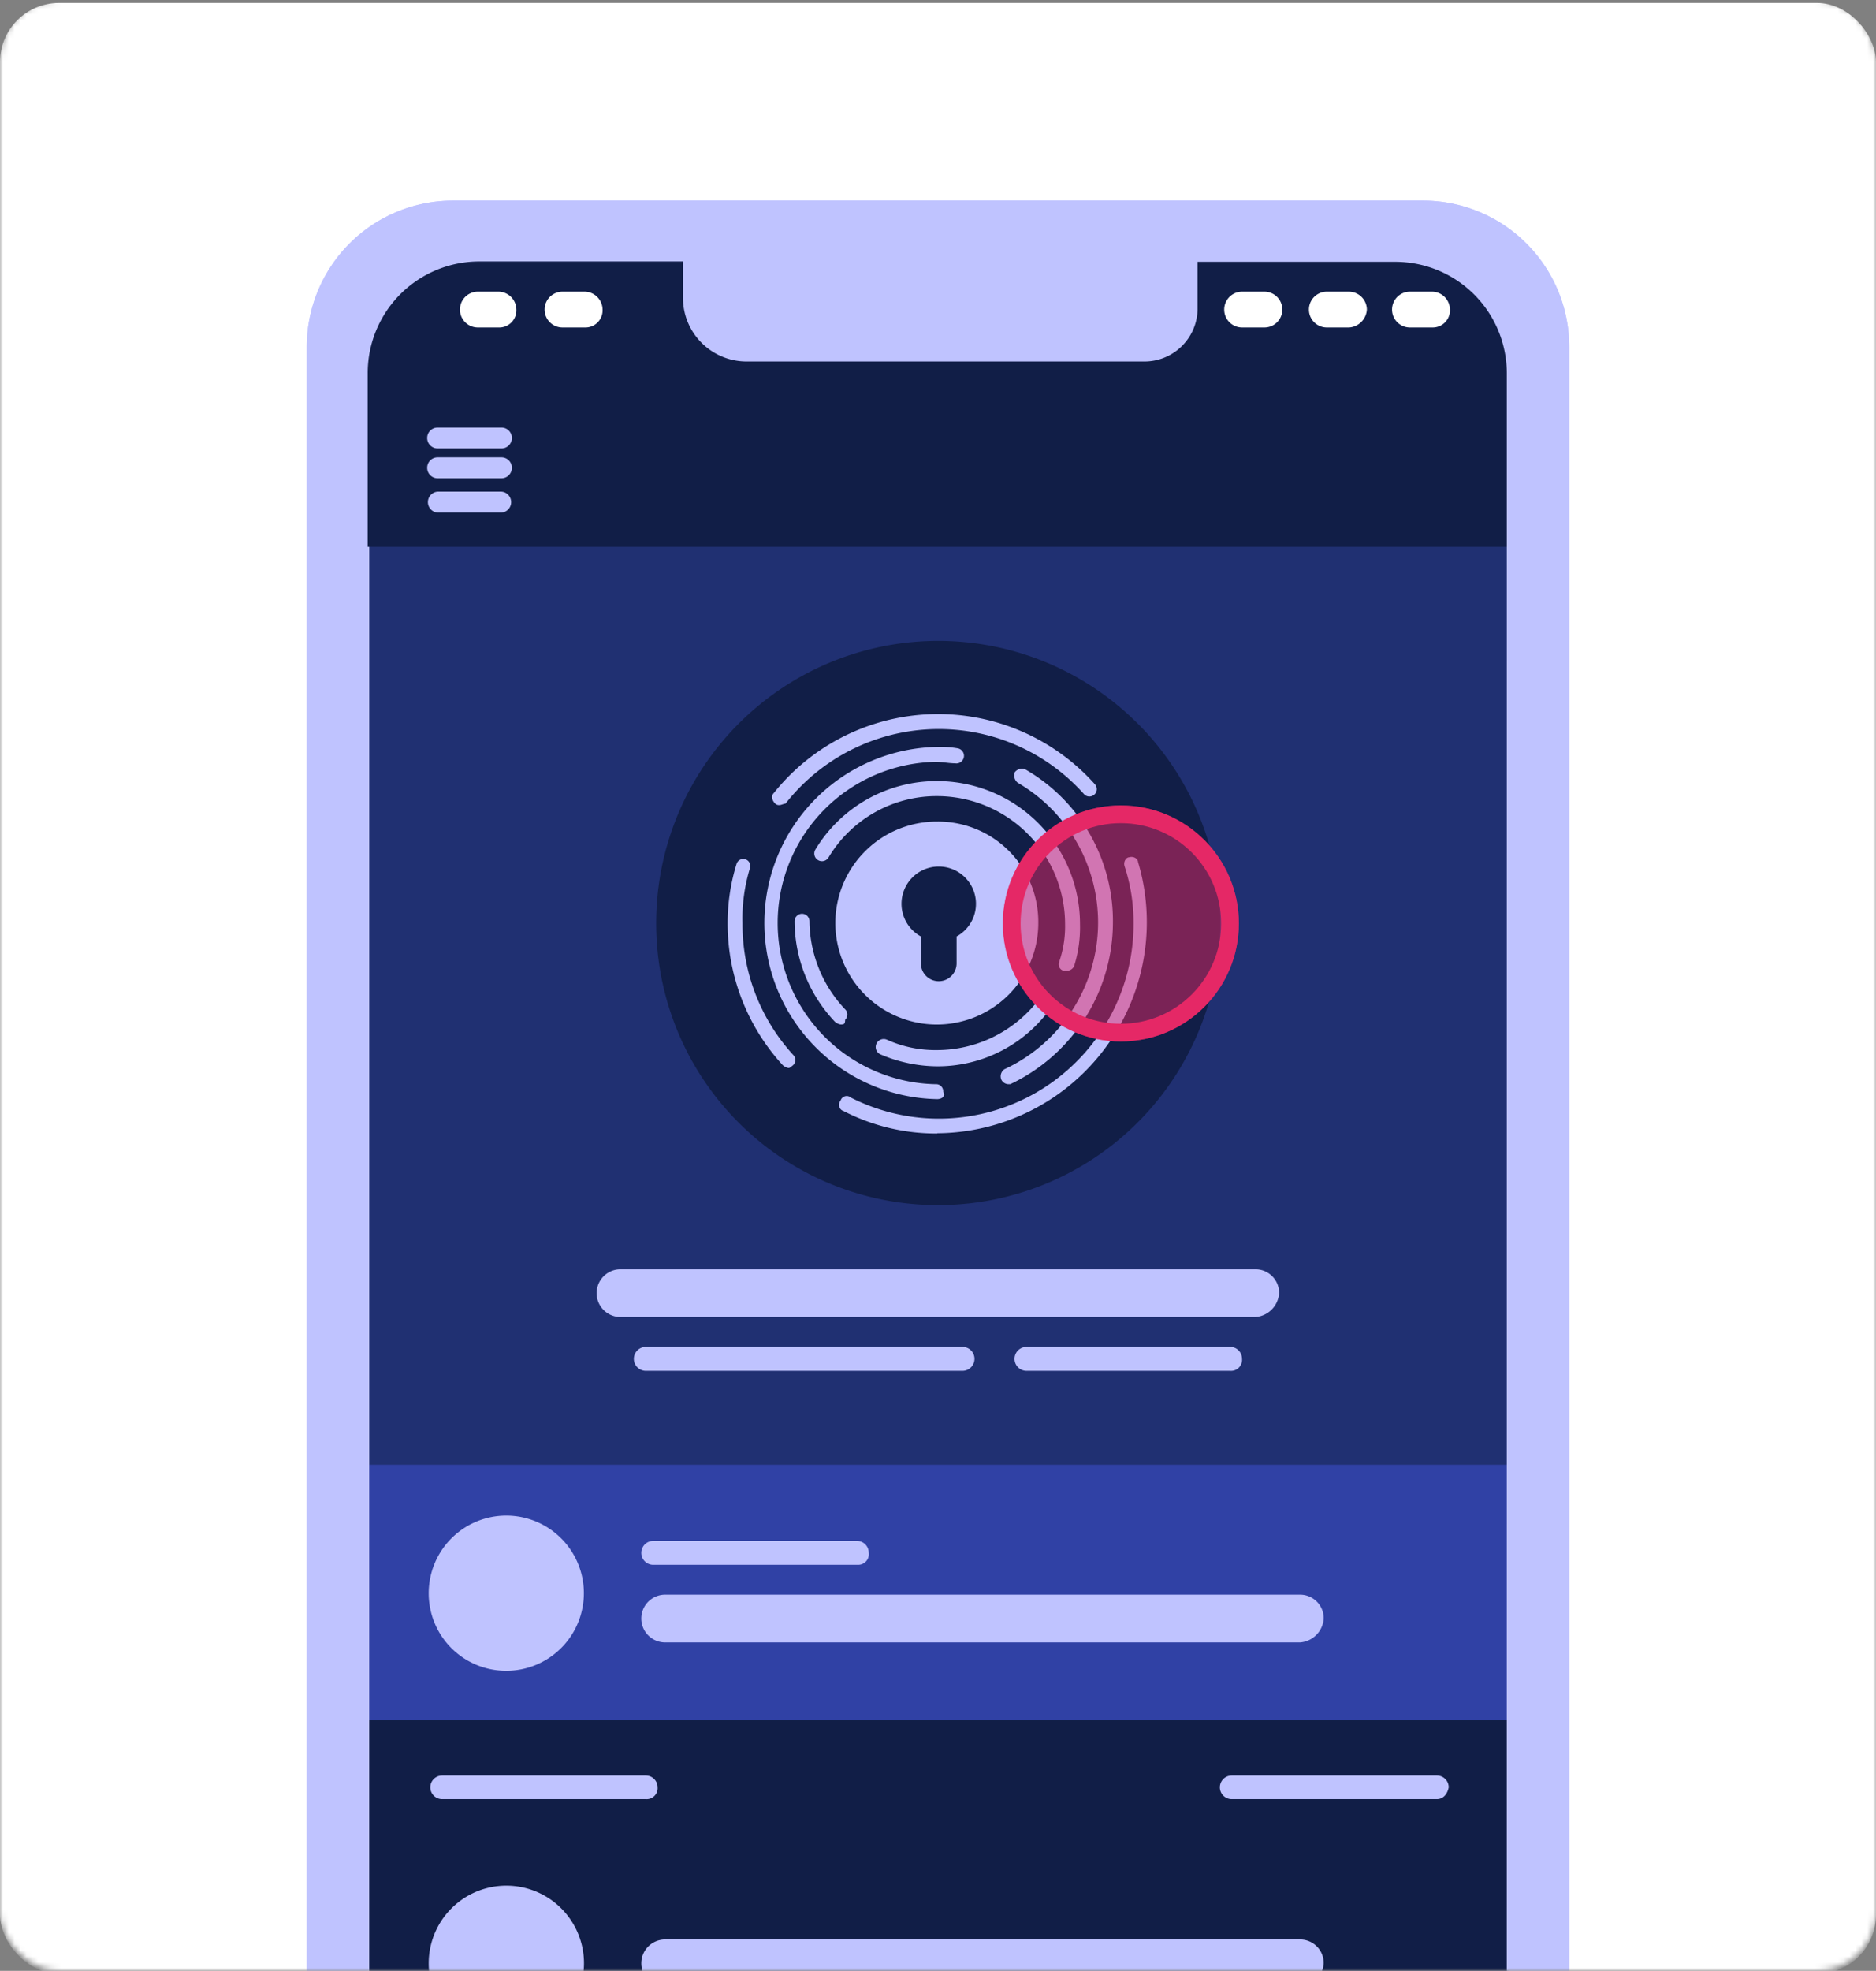
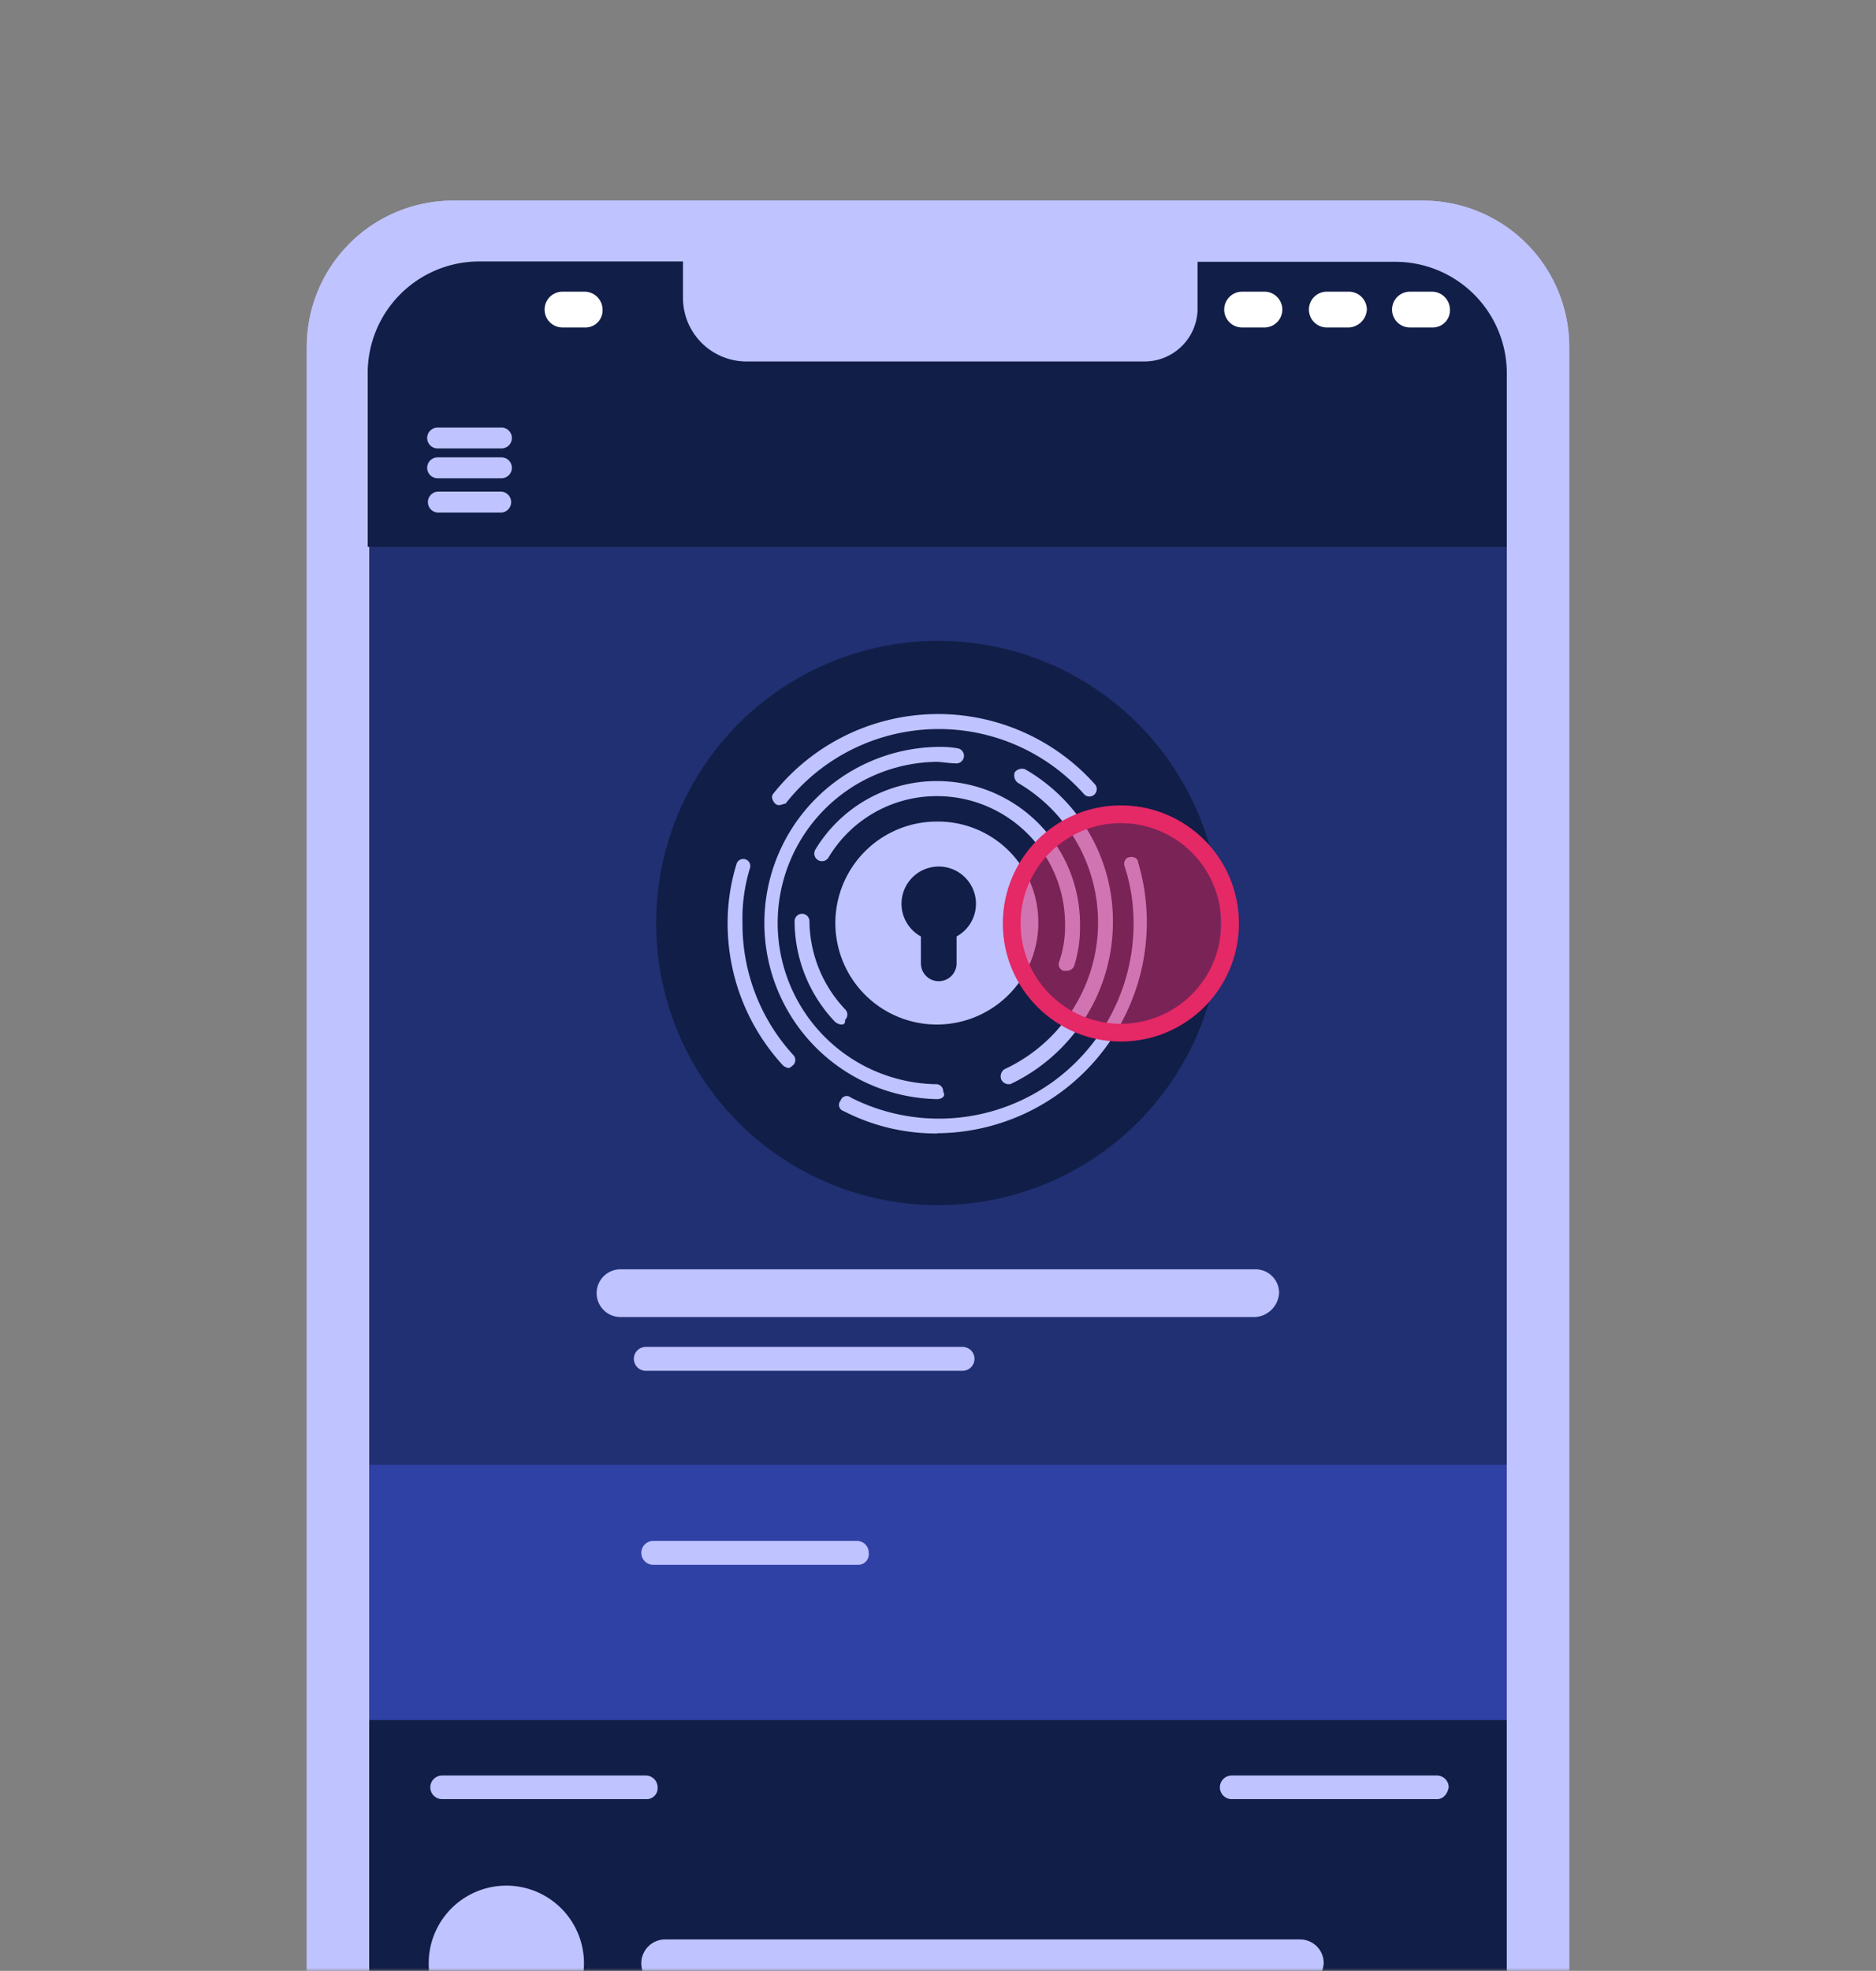
<svg xmlns="http://www.w3.org/2000/svg" viewBox="0 0 318 334">
  <rect x="0" y="0" width="318" height="334" fill="#808080" stroke="none" />
  <defs>
    <mask id="a" x="0" y="0" width="318" height="442" maskUnits="userSpaceOnUse">
      <rect width="318" height="334" rx="10" style="fill:#fff" />
    </mask>
  </defs>
  <g style="mask:url(#a)">
-     <rect y="0.5" width="318" height="334" rx="10" style="fill:#fff" />
    <path d="M81.24,442H236.76A29.31,29.31,0,0,0,266,412.66V58.79A24.79,24.79,0,0,0,241.3,34H76.7A24.79,24.79,0,0,0,52,58.79V412.66A29.31,29.31,0,0,0,81.24,442Z" style="fill:#bfc3ff" />
    <path d="M62.59,63.34V404.06a27.59,27.59,0,0,0,27.47,27.57H228.19a27.59,27.59,0,0,0,27.48-27.57V63.34a18.91,18.91,0,0,0-18.91-19H203v8.1a9.06,9.06,0,0,1-9.08,9.1h-67A10.94,10.94,0,0,1,116,50.69V44.37H81.49A18.75,18.75,0,0,0,62.59,63.34Z" style="fill:#203072" />
    <path d="M255.67,248.24H62.59v43.51H255.67Z" style="fill:#3041a5" />
    <path d="M256.67,40.83H61.07V92.68h195.6Z" style="fill:#111e47" />
    <path d="M255.67,291.5H62.59V431.63H255.67Z" style="fill:#111e47" />
    <path d="M158.87,204.23a47.81,47.81,0,1,0-47.64-47.8A47.72,47.72,0,0,0,158.87,204.23Z" style="fill:#111e47" />
    <path d="M133.67,181a1.89,1.89,0,0,1-1-.5,35.49,35.49,0,0,1-9.33-24,33.84,33.84,0,0,1,1.52-10.12,1.19,1.19,0,1,1,2.26.76,29.18,29.18,0,0,0-1.26,9.36,32.78,32.78,0,0,0,8.57,22.25,1.23,1.23,0,0,1,0,1.78C134.17,180.71,133.92,181,133.67,181Z" style="fill:#bfc3ff" />
    <path d="M158.87,192.09a34.22,34.22,0,0,1-15.88-3.8,1.09,1.09,0,0,1-.5-1.77,1.08,1.08,0,0,1,1.76-.5,33,33,0,0,0,47.9-29.6,30.68,30.68,0,0,0-1.52-9.61c-.25-.76.26-1.52.76-1.52.76-.25,1.51.26,1.51.76a35.76,35.76,0,0,1-34,46Z" style="fill:#bfc3ff" />
    <path d="M132.16,136.44a.93.93,0,0,1-.76-.25c-.5-.51-.76-1.26-.25-1.77a35.65,35.65,0,0,1,54.44-1.52,1.25,1.25,0,0,1-1.76,1.77,33,33,0,0,0-50.67,1.52C132.91,136.19,132.41,136.44,132.16,136.44Z" style="fill:#bfc3ff" />
    <path d="M158.87,186.27a29.85,29.85,0,0,1,0-59.69,16.79,16.79,0,0,1,3.53.25,1.29,1.29,0,0,1-.5,2.53c-1,0-2.27-.25-3.28-.25a27.32,27.32,0,0,0,0,54.63,1.19,1.19,0,0,1,1.26,1.27C160.38,185.77,159.63,186.27,158.87,186.27Z" style="fill:#bfc3ff" />
    <path d="M171,183.74a1.38,1.38,0,0,1-1.26-.76,1.46,1.46,0,0,1,.51-1.77,27.41,27.41,0,0,0,2.26-48.56,1.58,1.58,0,0,1-.5-1.77,1.55,1.55,0,0,1,1.76-.51,29.67,29.67,0,0,1,14.88,26.06,30.39,30.39,0,0,1-17.4,27.31Z" style="fill:#bfc3ff" />
    <path d="M142.49,173.62a1.92,1.92,0,0,1-1-.5,24.86,24.86,0,0,1-6.8-17,1.26,1.26,0,0,1,2.52,0,22,22,0,0,0,6.05,14.93,1.23,1.23,0,0,1,0,1.77C143.25,173.62,143,173.62,142.49,173.62Z" style="fill:#bfc3ff" />
-     <path d="M158.87,180.71a24.89,24.89,0,0,1-9.57-2,1.36,1.36,0,0,1,1-2.53,20,20,0,0,0,8.57,1.78,21.75,21.75,0,0,0,16.64-7.85,1.26,1.26,0,0,1,2,1.52A23.51,23.51,0,0,1,158.87,180.71Z" style="fill:#bfc3ff" />
+     <path d="M158.87,180.71A23.51,23.51,0,0,1,158.87,180.71Z" style="fill:#bfc3ff" />
    <path d="M180.8,164.52h-.5a1.13,1.13,0,0,1-.76-1.52,18.33,18.33,0,0,0,1-6.32,21.72,21.72,0,0,0-21.68-21.76,21.35,21.35,0,0,0-18.4,10.37A1.3,1.3,0,1,1,138.2,144a24,24,0,0,1,20.67-11.63,24.24,24.24,0,0,1,24.2,24.28,21.79,21.79,0,0,1-1,7.08A1.37,1.37,0,0,1,180.8,164.52Z" style="fill:#bfc3ff" />
    <path d="M158.87,139.23A17.2,17.2,0,1,0,176,156.43,17,17,0,0,0,158.87,139.23Zm3.28,19.47v4.56a3,3,0,1,1-6.05,0V158.7a6.31,6.31,0,1,1,6.05,0Z" style="fill:#bfc3ff" />
    <path d="M212.82,223.2H105.18a4,4,0,0,1,0-8.09H212.82a4,4,0,0,1,4,4A4.34,4.34,0,0,1,212.82,223.2Z" style="fill:#bfc3ff" />
    <path d="M163.16,232.31H109.47a2,2,0,0,1,0-4.05h53.69a2,2,0,0,1,0,4.05Z" style="fill:#bfc3ff" />
-     <path d="M208.53,232.31H174a2,2,0,0,1,0-4.05h34.53a2,2,0,0,1,2,2A1.86,1.86,0,0,1,208.53,232.31Z" style="fill:#bfc3ff" />
-     <path d="M85.78,283.15A13.15,13.15,0,1,0,72.67,270,13.12,13.12,0,0,0,85.78,283.15Z" style="fill:#bfc3ff" />
    <path d="M85.78,345.88a13.16,13.16,0,1,0-13.11-13.15A13.12,13.12,0,0,0,85.78,345.88Z" style="fill:#bfc3ff" />
    <path d="M220.38,336.77H112.75a4,4,0,0,1,0-8.09H220.38a4,4,0,0,1,4,4.05A4.34,4.34,0,0,1,220.38,336.77Z" style="fill:#bfc3ff" />
-     <path d="M220.38,278.34H112.75a4,4,0,0,1,0-8.09H220.38a4,4,0,0,1,4,4.05A4.34,4.34,0,0,1,220.38,278.34Z" style="fill:#bfc3ff" />
    <path d="M145.51,265.19H110.73a2,2,0,0,1,0-4.05h34.53a2,2,0,0,1,2,2A1.8,1.8,0,0,1,145.51,265.19Z" style="fill:#bfc3ff" />
    <path d="M109.47,304.9H74.94a2,2,0,0,1,0-4h34.53a2,2,0,0,1,2,2A1.86,1.86,0,0,1,109.47,304.9Z" style="fill:#bfc3ff" />
    <path d="M243.57,304.9H208.78a2,2,0,0,1,0-4h34.79a2,2,0,0,1,2,2C245.33,304.14,244.57,304.9,243.57,304.9Z" style="fill:#bfc3ff" />
-     <path d="M84.52,55.5H81a3,3,0,0,1,0-6.07h3.53a3.07,3.07,0,0,1,3,3A2.91,2.91,0,0,1,84.52,55.5Z" style="fill:#fff" />
    <path d="M99.14,55.5H95.35a3,3,0,0,1,0-6.07h3.79a3.07,3.07,0,0,1,3,3A2.91,2.91,0,0,1,99.14,55.5Z" style="fill:#fff" />
    <path d="M228.7,55.5h-3.79a3,3,0,0,1,0-6.07h3.79a3.07,3.07,0,0,1,3,3A3.24,3.24,0,0,1,228.7,55.5Z" style="fill:#fff" />
    <path d="M242.81,55.5H239a3,3,0,0,1,0-6.07h3.78a3.07,3.07,0,0,1,3,3A2.92,2.92,0,0,1,242.81,55.5Z" style="fill:#fff" />
    <path d="M214.33,55.5h-3.78a3,3,0,0,1,0-6.07h3.78a3,3,0,0,1,0,6.07Z" style="fill:#fff" />
    <path d="M85,81.05H74.18a1.77,1.77,0,0,1,0-3.54H85a1.77,1.77,0,0,1,0,3.54Z" style="fill:#bfc3ff" />
    <path d="M85,86.87H74.18a1.78,1.78,0,0,1,0-3.55H85a1.78,1.78,0,0,1,0,3.55Z" style="fill:#bfc3ff" />
    <path d="M85,76H74.18a1.77,1.77,0,0,1,0-3.54H85A1.77,1.77,0,0,1,85,76Z" style="fill:#bfc3ff" />
    <path d="M241.3,34H76.7A24.79,24.79,0,0,0,52,58.79V412.66A29.31,29.31,0,0,0,81.24,442H236.76A29.31,29.31,0,0,0,266,412.66V58.79A24.79,24.79,0,0,0,241.3,34Zm14.11,370.31a27.58,27.58,0,0,1-27.47,27.57H89.81a27.59,27.59,0,0,1-27.48-27.57v-341a18.91,18.91,0,0,1,18.91-19h34.53v6.07a10.78,10.78,0,0,0,10.84,10.88h67.3A9,9,0,0,0,203,52.47v-8.1h33.52a18.91,18.91,0,0,1,18.9,19Z" style="fill:#bfc3ff" />
  </g>
  <circle cx="190" cy="156.5" r="20" style="fill:#e52866;fill-opacity:0.5;backdrop-filter: blur(4px);" />
  <circle cx="190" cy="156.5" r="18.5" style="fill:none;stroke:#e52866;stroke-width:3px" />
</svg>